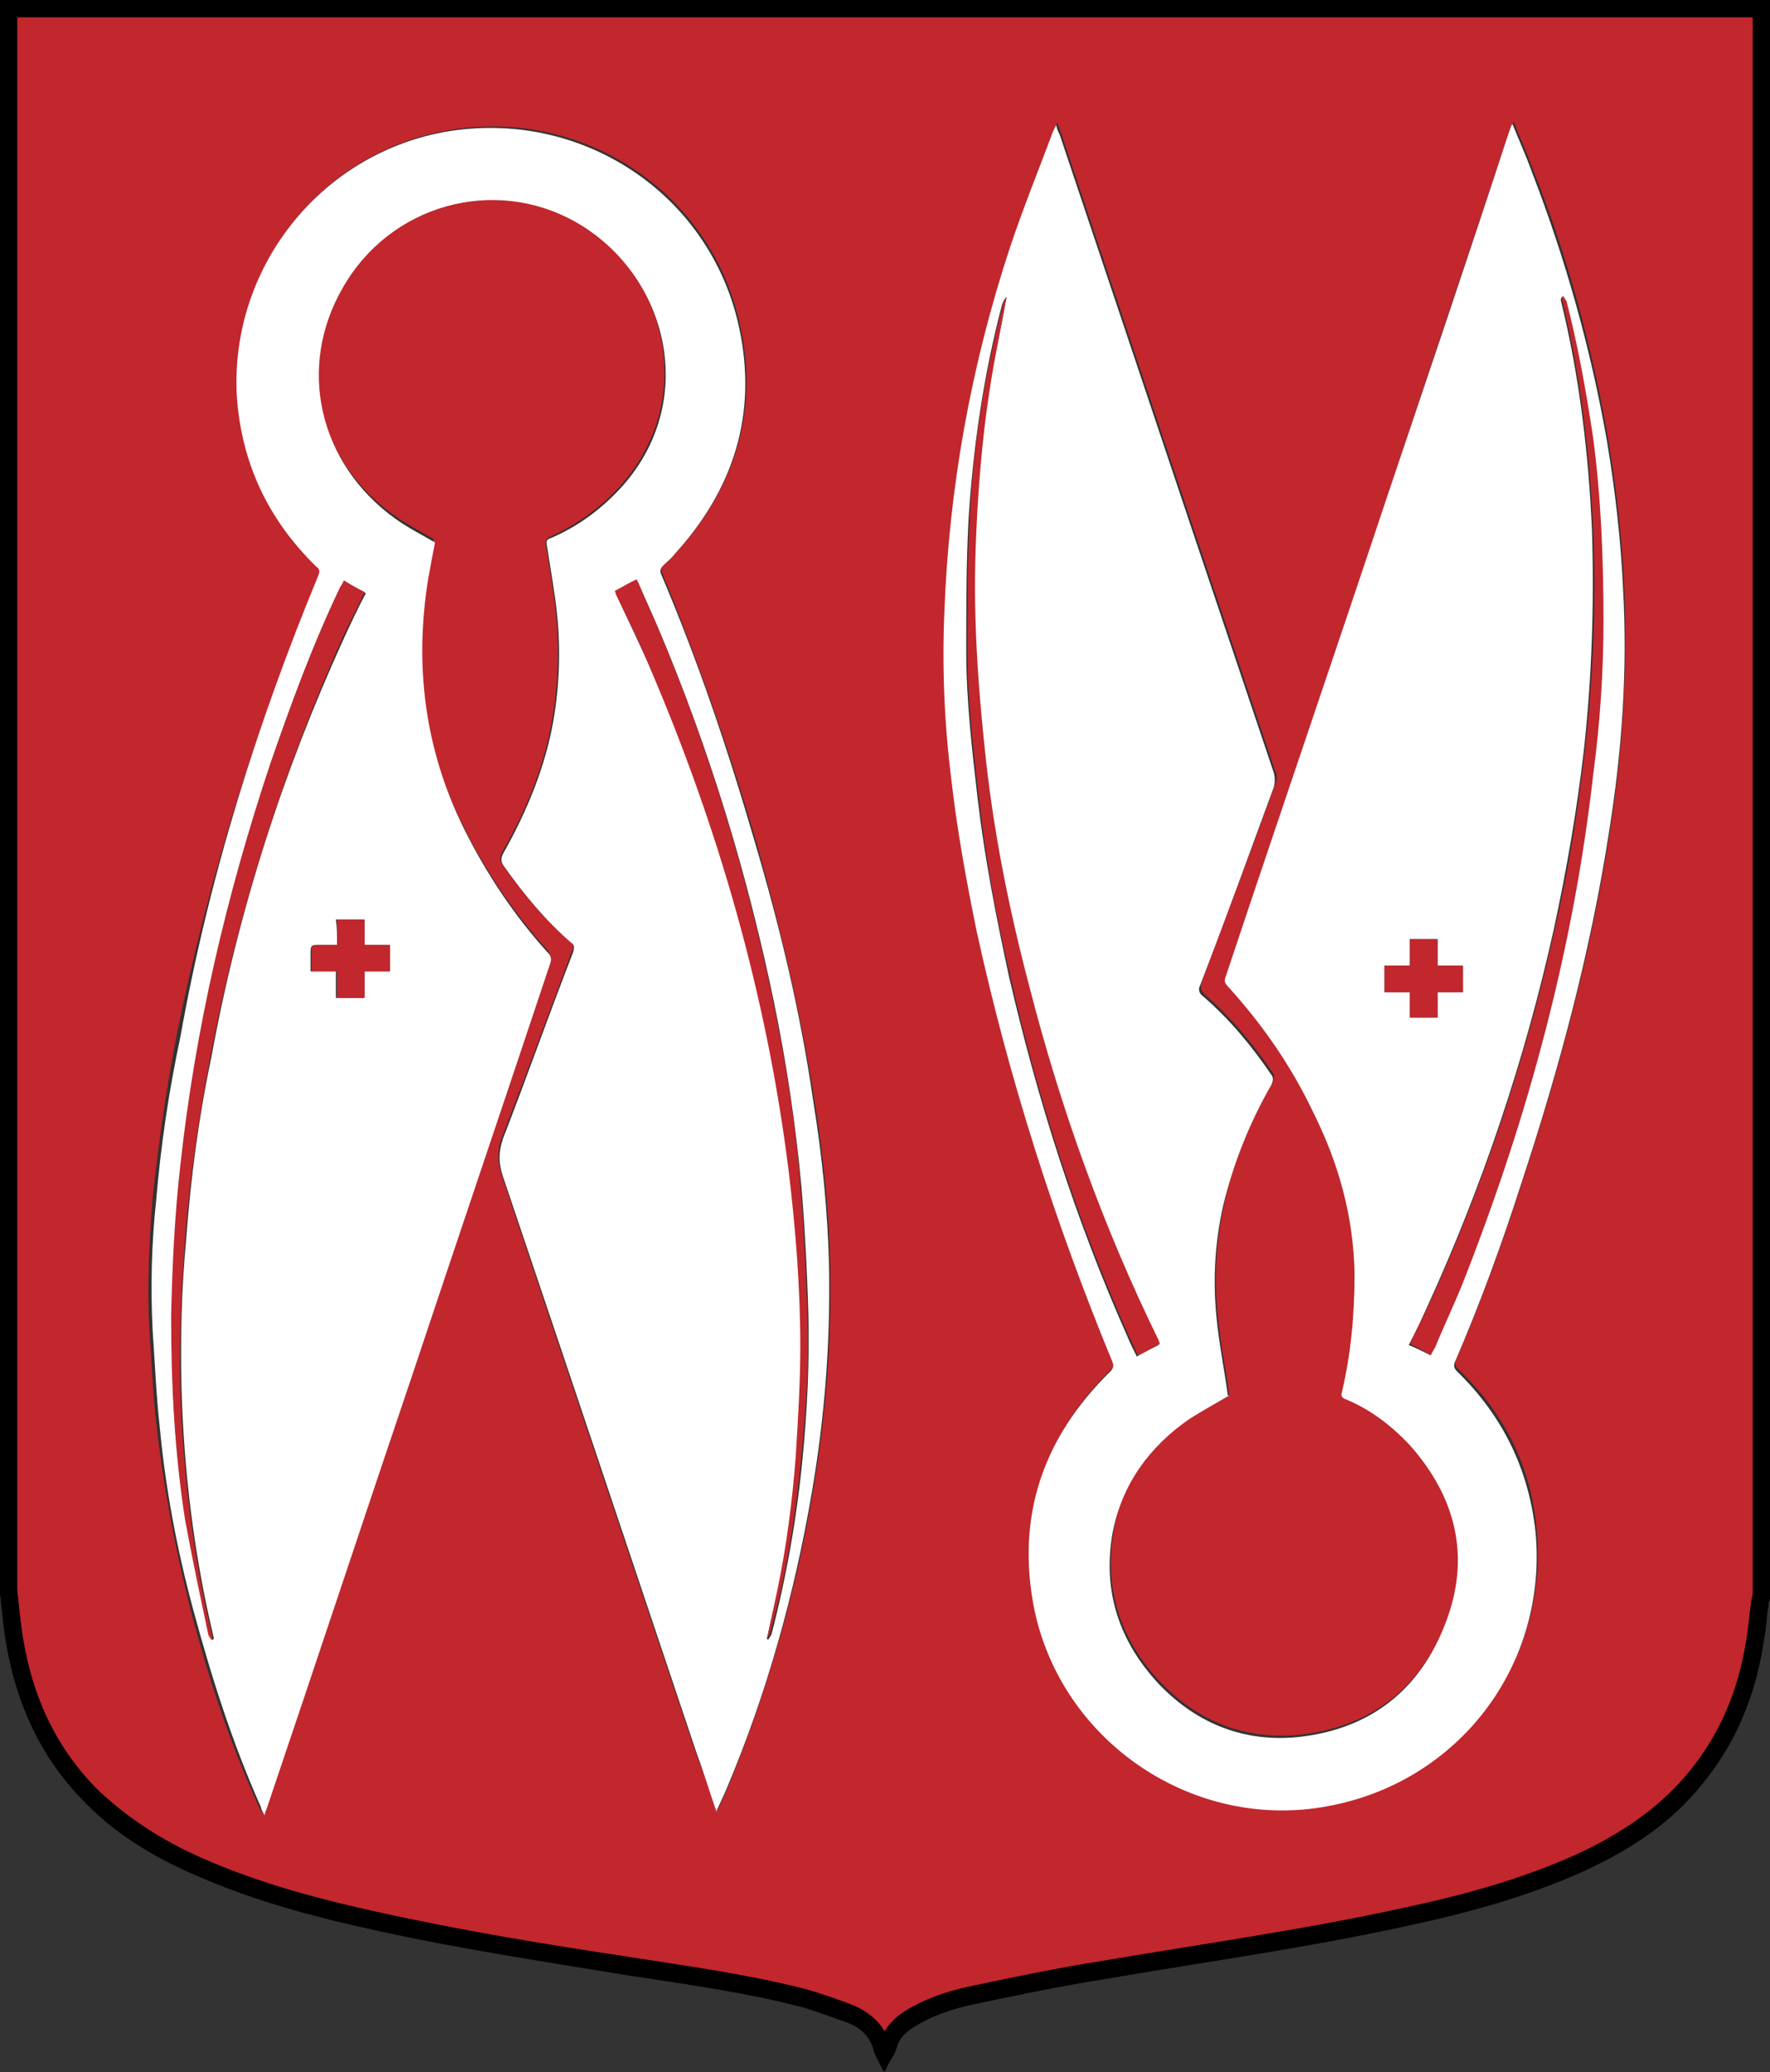
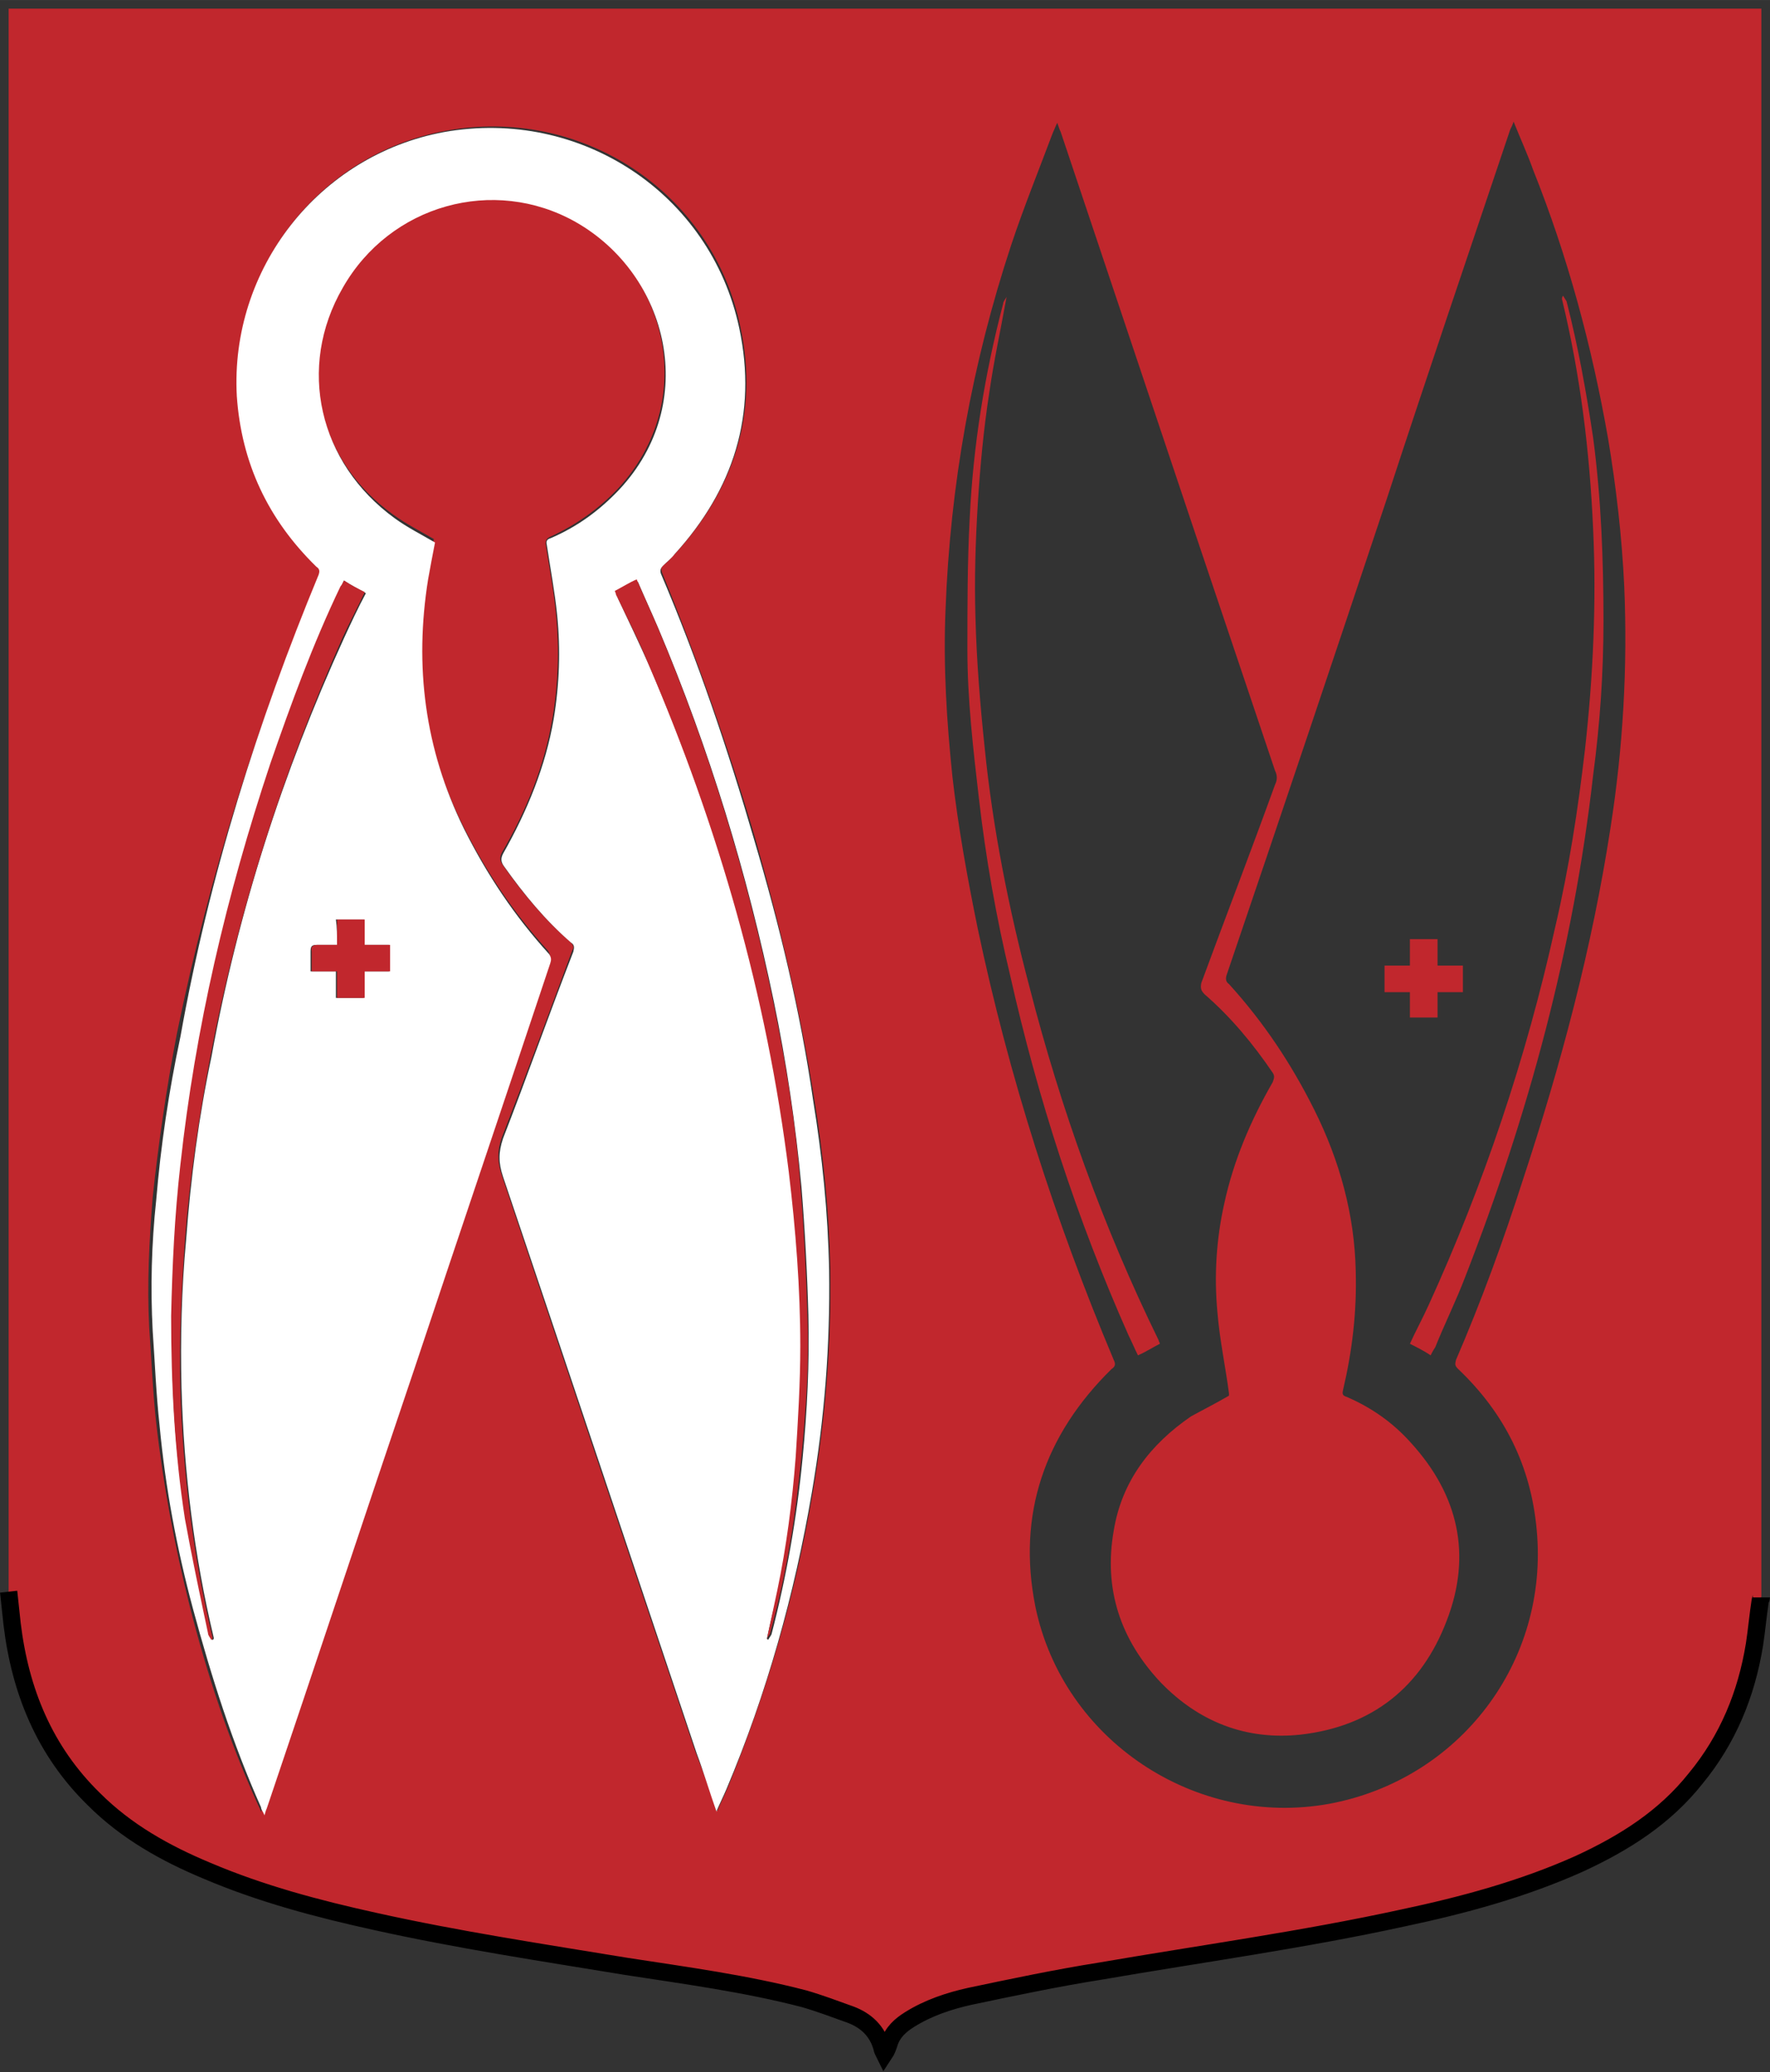
<svg xmlns="http://www.w3.org/2000/svg" xmlns:ns1="http://www.inkscape.org/namespaces/inkscape" xmlns:ns2="http://sodipodi.sourceforge.net/DTD/sodipodi-0.dtd" id="Lager_1" enable-background="new 0 0 161.6 184.3" height="179.73" viewBox="0,0,153.6,179.727" width="153.6" xml:space="preserve" ns1:version="1.0 (4035a4fb49, 2020-05-01)" ns2:docname="Borås_kommunvapen_-_Riksarkivet_Sverige-vector.svg">
  <rect x="0" y="0" width="153.6" height="179.727" fill="#333333" stroke="none" />
  <ns2:namedview ns1:current-layer="Lager_1" ns1:window-maximized="1" ns1:window-y="-8" ns1:window-x="-8" ns1:cy="110.33291" ns1:cx="73.634061" ns1:zoom="2.9772917" fit-margin-bottom="0" fit-margin-right="0" fit-margin-left="0" fit-margin-top="0" showgrid="false" ns1:window-height="1017" ns1:window-width="1920" ns1:pageshadow="2" ns1:pageopacity="0" guidetolerance="10" gridtolerance="10" objecttolerance="10" borderopacity="1" bordercolor="#666666" pagecolor="#ffffff" />
  <g id="g3476" transform="translate(-3.35 -4.05)">
    <path id="path2800" d="m4.1 142.1c0-45.8 0-91.5 0-137.3h152.1v137.7c0 .1-.1.2-.1.3-.2 1.3-.2 2.5-.5 3.8-.7 4.3-2.3 8.2-5.1 11.6-2.7 3.3-6.2 5.6-10.1 7.4-4.9 2.2-10.1 3.6-15.3 4.7-8.7 1.9-17.4 3.1-26.2 4.6-3.8.6-7.6 1.4-11.4 2.2-1.8.4-3.6 1-5.2 2-.8.5-1.5 1.2-1.8 2.1-.1.3-.2.5-.4.9-.1-.2-.2-.4-.2-.5-.4-1.4-1.4-2.3-2.7-2.9-1.3-.5-2.7-1-4.1-1.4-5.1-1.3-10.3-2-15.4-2.8-7.3-1.1-14.6-2.3-21.8-3.9-5-1.1-9.9-2.4-14.6-4.4-3.6-1.5-6.9-3.5-9.8-6.2-4.3-4.2-6.4-9.4-7.1-15.2-.1-.8-.2-1.7-.3-2.7zm0-137.3h152.1m-90.7 156.3h.1c.3-.7.6-1.3.9-2 3.4-8.3 5.9-16.8 7.4-25.7 1.1-6.4 1.6-12.8 1.5-19.3-.1-5-.6-9.9-1.4-14.8-1.2-7.6-3-15.1-5.1-22.5-2.3-7.8-5-15.5-8.1-23.1-.1-.3-.1-.5.2-.7.4-.3.7-.7 1-1 5.1-5.6 7.2-12.2 5.6-19.6-2.4-11.7-13.8-19.2-25.6-17-10.9 2-18.6 11.8-18 22.9.3 5.8 2.7 10.8 6.9 14.8.2.2.3.4.2.7-5.4 12.9-9.6 26.2-12.4 39.9-.9 4.7-1.6 9.5-2.1 14.2-.3 3.8-.5 7.5-.3 11.3.2 2.7.3 5.5.6 8.2.6 5.4 1.6 10.7 2.9 15.9 1.5 5.9 3.4 11.7 5.9 17.2.1.2.2.4.3.7.1-.3.2-.5.2-.6 4.3-12.7 8.5-25.4 12.8-38.1 4.1-11.7 8-23.4 12-35.2.1-.3.1-.5-.1-.8-3-3.3-5.4-6.9-7.4-10.9-3.4-6.8-4.3-14-3.1-21.6.2-1.1.4-2.2.6-3.2-1.2-.7-2.4-1.3-3.5-2.1-6.6-4.7-8.5-13-4.5-19.9 4.1-7.2 13.1-9.7 20.2-5.7 8.1 4.6 10.8 15.7 3.8 23.3-1.7 1.8-3.7 3.2-5.9 4.2-.2.1-.4.2-.4.6.3 2 .7 4 .9 6.1.3 3 .2 6-.3 9-.7 4.2-2.3 8.1-4.4 11.7-.2.4-.2.7.1 1.1 1.7 2.4 3.6 4.7 5.8 6.6.3.3.4.5.2.8-2 5.4-4 10.8-6.1 16.2-.4 1.1-.4 2.1 0 3.3 5.6 16.7 11.2 33.4 16.8 50 .7 1.8 1.3 3.4 1.8 5.1zm44.5-36s0-.1 0-.2c-.3-2.3-.8-4.6-1-7-.3-3.2-.1-6.4.6-9.5.8-3.7 2.3-7.2 4.2-10.5.1-.3.2-.5 0-.8-1.7-2.5-3.6-4.8-5.9-6.8-.3-.3-.4-.5-.3-1 2.1-5.7 4.3-11.4 6.4-17.2.2-.4.2-.8 0-1.2-2.3-6.8-4.6-13.7-6.9-20.5-3.9-11.6-7.8-23.3-11.7-34.9-.1-.2-.2-.5-.3-.8-.2.4-.3.7-.4.9-1.2 3.2-2.5 6.4-3.6 9.7-3.4 10.3-5.3 20.8-5.7 31.7-.2 4.8.1 9.6.6 14.4.5 4.4 1.3 8.8 2.2 13.2 2.7 12.8 6.7 25.3 11.8 37.4.2.4.1.6-.2.8-5.8 5.7-8.2 12.6-6.6 20.6 2.4 11.6 13.9 19.2 25.5 17.1 11.3-2.1 19.1-12.3 18-23.8-.5-5.5-2.8-10.1-6.8-13.9-.3-.3-.3-.4-.2-.8 2.2-5.1 4.1-10.3 5.8-15.6 3.3-10 6-20.1 7.6-30.5 1.1-7 1.5-14 1.2-21-.2-4.3-.7-8.6-1.4-12.8-1.4-8-3.5-15.8-6.5-23.3-.5-1.4-1.1-2.7-1.7-4.2-.1.3-.2.5-.3.7-3.6 10.7-7.2 21.3-10.7 32-4.6 13.8-9.2 27.5-13.9 41.3-.1.3-.1.6.2.8 3 3.3 5.4 6.9 7.4 10.9 2.2 4.4 3.5 9.1 3.6 14 .1 3.5-.3 6.9-1.1 10.3-.1.4 0 .5.3.6 2.1.9 4 2.2 5.6 4 4.1 4.5 5.3 9.7 3.1 15.4-2.2 5.8-6.5 9.2-12.7 9.9-4.7.5-8.8-1.1-12.1-4.5-3.5-3.7-5-8.1-4.1-13.2.7-4.3 3.2-7.5 6.7-9.9.9-.5 2.1-1.1 3.3-1.8z" fill="#c1272d" />
    <path id="path2804" d="m65.5 161.1c-.6-1.7-1.1-3.4-1.7-5-5.6-16.7-11.2-33.4-16.8-50-.4-1.2-.4-2.1 0-3.3 2.1-5.4 4-10.8 6.1-16.2.1-.4.1-.6-.2-.8-2.2-1.9-4.1-4.2-5.8-6.6-.3-.4-.3-.7-.1-1.1 2.1-3.7 3.7-7.6 4.4-11.7.5-3 .6-6 .3-9-.2-2-.6-4.1-.9-6.1-.1-.4.1-.5.4-.6 2.3-1 4.2-2.4 5.9-4.2 7-7.5 4.3-18.6-3.8-23.2-7.1-4-16.1-1.5-20.2 5.7-4 6.9-2.1 15.2 4.5 20 1.1.8 2.3 1.4 3.5 2.1-.2 1-.4 2.1-.6 3.2-1.2 7.5-.3 14.7 3.1 21.6 2 4 4.4 7.6 7.4 10.9.2.3.2.5.1.8-3.9 11.7-7.9 23.5-11.8 35.2-4.3 12.7-8.5 25.4-12.8 38.1-.1.2-.1.3-.2.6-.1-.3-.3-.5-.3-.7-2.5-5.6-4.3-11.3-5.9-17.2-1.4-5.2-2.4-10.5-2.9-15.9-.3-2.7-.4-5.4-.6-8.2-.2-3.8-.1-7.6.3-11.3.4-4.8 1.1-9.5 2.1-14.2 2.5-14 6.7-27.3 12-40.1.1-.3.1-.5-.2-.7-4.2-4.1-6.5-9-6.9-14.8-.6-11 7.1-20.9 18-22.9 11.8-2.1 23.1 5.3 25.6 17 1.6 7.5-.5 14-5.6 19.6-.3.4-.7.7-1 1-.2.2-.3.4-.2.7 3.2 7.5 5.8 15.2 8.1 23.1 2.2 7.4 4 14.9 5.1 22.5.8 4.9 1.3 9.8 1.4 14.8.1 6.5-.4 12.9-1.5 19.3-1.5 8.8-3.9 17.4-7.4 25.7-.3.7-.6 1.3-.9 2 .1-.1.1-.1 0-.1zm-32.3-106.7c-.1.2-.2.4-.2.5-2.3 5-4.3 10.2-6.1 15.4-3.8 11.3-6.5 22.9-7.8 34.8-.5 4.4-.8 8.7-.8 13.1-.1 5.9.2 11.8 1.2 17.6.5 3.3 1.3 6.6 2 9.9 0 .2.2.4.3.6.1-.1.1-.1.1-.2-1.7-7.1-2.6-14.4-2.8-21.7-.1-4.3 0-8.5.4-12.8.4-5.4 1.1-10.7 2.2-15.9 2.3-12.6 6.2-24.7 11.5-36.3.6-1.3 1.2-2.6 1.9-3.9-.7-.4-1.3-.7-1.9-1.1zm36.7 91.8s.1 0 .1.1c.1-.2.2-.3.3-.5 1.3-5 2.2-10.1 2.7-15.3.4-4.1.6-8.2.5-12.4-.1-3.7-.3-7.4-.6-11.1-.5-5.4-1.3-10.8-2.4-16.1-2.3-11.1-5.6-21.9-10-32.3-.6-1.4-1.2-2.7-1.8-4.1-.7.4-1.3.7-1.9 1 .1.2.1.3.2.5.9 1.9 1.8 3.8 2.7 5.8 6.1 14.1 10.3 28.8 12.2 44.1.6 5 1 10 1 15.1 0 3.2-.2 6.4-.4 9.6-.2 3.9-.8 7.8-1.6 11.6-.4 1.2-.7 2.6-1 4zm-37.3-60.2c-.6 0-1.1 0-1.7 0-.5 0-.6.1-.6.6v.8.9h2.2v2.3h2.4c0-.8 0-1.5 0-2.3h2.2c0-.8 0-1.5 0-2.3-.7 0-1.4 0-2.2 0 0-.8 0-1.5 0-2.2-.8 0-1.6 0-2.4 0 .1.7.1 1.4.1 2.2z" fill="#fff" />
-     <path id="path2806" d="m110 125.1c-1.2.7-2.3 1.3-3.4 2-3.5 2.4-5.9 5.7-6.7 9.9-.9 5.1.6 9.5 4.1 13.2 3.3 3.4 7.4 5 12.1 4.5 6.2-.7 10.5-4.1 12.7-9.9 2.2-5.7.9-10.9-3.1-15.4-1.6-1.7-3.4-3.1-5.6-4-.3-.1-.4-.3-.3-.6.8-3.4 1.1-6.8 1.1-10.3-.1-5-1.4-9.6-3.6-14-1.9-4-4.4-7.6-7.4-10.9-.3-.3-.3-.5-.2-.8 4.6-13.8 9.3-27.5 13.9-41.3 3.6-10.7 7.2-21.3 10.7-32 .1-.2.1-.4.3-.7.6 1.5 1.2 2.8 1.7 4.2 2.9 7.5 5.1 15.3 6.5 23.3.7 4.2 1.2 8.5 1.4 12.8.4 7.1-.1 14.1-1.2 21-1.6 10.4-4.3 20.5-7.6 30.5-1.7 5.3-3.6 10.5-5.8 15.6-.1.3-.1.5.2.8 3.9 3.8 6.2 8.4 6.8 13.9 1.1 11.5-6.6 21.7-18 23.8-11.6 2.2-23.1-5.5-25.5-17.1-1.6-8.1.8-14.9 6.6-20.6.3-.3.3-.5.2-.8-5-12.1-9-24.6-11.8-37.4-.9-4.4-1.7-8.8-2.2-13.2-.6-4.8-.8-9.6-.6-14.4.4-10.8 2.3-21.4 5.7-31.7 1.1-3.3 2.4-6.5 3.6-9.7.1-.3.2-.5.4-.9.1.4.2.6.3.8 3.9 11.6 7.8 23.3 11.7 34.9 2.3 6.8 4.6 13.7 6.9 20.5.1.4.1.8 0 1.2-2.1 5.7-4.2 11.5-6.4 17.2-.2.4-.1.7.3 1 2.3 2 4.2 4.3 5.9 6.8.2.3.1.5 0 .8-1.9 3.3-3.3 6.8-4.2 10.5-.7 3.1-.9 6.3-.6 9.5.2 2.3.7 4.7 1 7 0-.1.1 0 .1 0zm-19.3-95.3c-.2.2-.3.4-.4.7-1.6 6.1-2.5 12.3-2.9 18.6-.2 3.8-.2 7.6-.2 11.4 0 4.3.5 8.6 1 12.9.6 5.1 1.6 10.2 2.7 15.3 2.5 10.8 5.8 21.2 10.3 31.3.2.5.5 1.1.8 1.7.7-.4 1.3-.7 1.9-1-.1-.1-.1-.2-.1-.3-4.8-9.8-8.5-20-11.2-30.6-1.8-6.8-3.2-13.8-3.9-20.8-.4-3.8-.7-7.5-.8-11.3-.1-3.3 0-6.5.2-9.8.2-3.2.6-6.5 1-9.7.5-2.9 1.1-5.6 1.6-8.4zm36.8 91.8c.1-.2.2-.4.3-.6.9-2 1.8-4.1 2.6-6.1 5.6-14 9.4-28.5 11.1-43.5.5-4.4.8-8.9.9-13.4.1-5.3-.2-10.6-.9-15.9-.5-4-1.3-7.9-2.3-11.8 0-.2-.2-.4-.3-.5-.1.1-.1.2-.1.3 1.6 6.5 2.4 13.2 2.7 19.9.2 6.4 0 12.7-.7 19.1-.6 5.2-1.5 10.4-2.6 15.5-2.5 11.3-6.2 22.3-11 32.8-.5 1.1-1 2.2-1.6 3.3.7.3 1.3.6 1.9.9zm-4-31.5h2.2v2.2h2.4c0-.8 0-1.5 0-2.2h2.2c0-.8 0-1.5 0-2.3-.7 0-1.4 0-2.2 0 0-.8 0-1.5 0-2.3-.9 0-1.6 0-2.4 0v2.3c-.8 0-1.5 0-2.2 0z" fill="#fff" />
    <path id="path2808" d="m33.2 54.4c.6.4 1.2.7 1.8 1-.6 1.3-1.3 2.6-1.9 3.9-5.2 11.7-9.1 23.8-11.5 36.4-1 5.3-1.8 10.6-2.2 15.9-.3 4.3-.5 8.5-.4 12.8.2 7.3 1.1 14.6 2.8 21.7 0 0 0 .1-.1.2-.1-.2-.3-.4-.3-.6-.7-3.3-1.4-6.6-2-9.9-.9-5.8-1.2-11.7-1.2-17.6.1-4.4.3-8.7.8-13.1 1.3-11.9 4-23.4 7.8-34.8 1.8-5.2 3.7-10.4 6.1-15.4.1-.1.2-.3.3-.5z" fill="#c1272d" />
    <path id="path2810" d="m69.9 146.2c.3-1.4.6-2.8.9-4.2.8-3.8 1.3-7.7 1.6-11.6.2-3.2.4-6.4.4-9.6 0-5-.4-10.1-1-15.1-1.9-15.3-6.1-29.9-12.2-44.1-.8-2-1.8-3.9-2.7-5.8-.1-.1-.1-.3-.2-.5.6-.3 1.2-.7 1.9-1 .6 1.4 1.2 2.7 1.8 4.1 4.4 10.4 7.7 21.2 10 32.3 1.1 5.3 2 10.7 2.4 16.1.3 3.7.5 7.4.6 11.1.2 4.1-.1 8.3-.5 12.4-.5 5.2-1.3 10.3-2.7 15.3 0 .2-.2.4-.3.5.1.1 0 .1 0 .1z" fill="#c1272d" />
    <path id="path2812" d="m32.6 86c0-.8 0-1.5 0-2.2h2.4v2.2h2.2v2.3c-.7 0-1.4 0-2.2 0v2.3c-.8 0-1.6 0-2.4 0 0-.7 0-1.5 0-2.3-.7 0-1.4 0-2.2 0 0-.3 0-.6 0-.9s0-.5 0-.8c-.1-.5.1-.6.6-.6z" fill="#c1272d" />
    <path id="path2814" d="m90.7 29.8c-.5 2.8-1.1 5.5-1.5 8.3-.5 3.2-.8 6.5-1 9.7-.2 3.3-.3 6.5-.2 9.8.1 3.8.4 7.5.8 11.3.7 7 2.1 14 3.9 20.8 2.7 10.5 6.4 20.8 11.2 30.6 0 .1.1.2.1.3-.6.3-1.2.7-1.9 1-.3-.6-.5-1.1-.8-1.7-4.5-10.1-7.9-20.6-10.3-31.3-1.2-5-2.1-10.1-2.7-15.3-.5-4.3-1-8.6-1-12.9 0-3.8 0-7.6.2-11.4.3-6.3 1.3-12.5 2.9-18.6 0-.2.2-.4.3-.6z" fill="#c1272d" />
    <path id="path2816" d="m127.5 121.6c-.6-.4-1.2-.7-1.8-1 .5-1.1 1.1-2.2 1.6-3.3 4.8-10.5 8.5-21.5 11-32.8 1.2-5.1 2-10.3 2.6-15.5.7-6.3 1-12.7.7-19.1-.3-6.7-1.1-13.3-2.7-19.9 0-.1 0-.2.1-.3.1.2.2.3.3.5 1 3.9 1.7 7.8 2.3 11.8.7 5.3.9 10.6.9 15.9 0 4.5-.3 8.9-.9 13.4-1.7 15-5.6 29.4-11.1 43.5-.8 2.1-1.8 4.1-2.6 6.1-.2.3-.3.5-.4.7z" fill="#c1272d" />
    <path id="path2818" d="m123.5 90.1c0-.8 0-1.5 0-2.3h2.2c0-.8 0-1.5 0-2.3h2.4v2.3h2.2v2.3c-.7 0-1.4 0-2.2 0v2.2c-.8 0-1.6 0-2.4 0 0-.7 0-1.4 0-2.2-.8 0-1.5 0-2.2 0z" fill="#c1272d" />
-     <path id="path2824" d="m4.1 142.1c0-45.8 0-91.5 0-137.3h152.1v137.7c0 .1-.1.2-.1.3-.2 1.3-.2 2.5-.5 3.8-.7 4.3-2.3 8.2-5.1 11.6-2.7 3.3-6.2 5.6-10.1 7.4-4.9 2.2-10.1 3.6-15.3 4.7-8.7 1.9-17.4 3.1-26.2 4.6-3.8.6-7.6 1.4-11.4 2.2-1.8.4-3.6 1-5.2 2-.8.5-1.5 1.2-1.8 2.1-.1.3-.2.5-.4.9-.1-.2-.2-.4-.2-.5-.4-1.4-1.4-2.3-2.7-2.9-1.3-.5-2.7-1-4.1-1.4-5.1-1.3-10.3-2-15.4-2.8-7.3-1.1-14.6-2.3-21.8-3.9-5-1.1-9.9-2.4-14.6-4.4-3.6-1.5-6.9-3.5-9.8-6.2-4.3-4.2-6.4-9.4-7.1-15.2-.1-.8-.2-1.7-.3-2.7zm0-137.3h152.1" fill="none" stroke="#000" stroke-width="1.5" />
    <path id="path2826" d="m4.1 142.1c.1.9.2 1.9.3 2.8.7 5.8 2.8 11 7.1 15.2 2.8 2.8 6.2 4.7 9.8 6.2 4.7 2 9.6 3.3 14.6 4.4 7.2 1.6 14.5 2.7 21.8 3.9 5.2.8 10.4 1.5 15.4 2.8 1.4.4 2.7.9 4.1 1.4 1.3.5 2.3 1.4 2.7 2.9 0 .1.1.3.2.5.2-.3.3-.6.4-.9.3-1 1-1.6 1.8-2.1 1.6-1 3.4-1.6 5.2-2 3.8-.8 7.6-1.6 11.4-2.2 8.7-1.5 17.5-2.7 26.2-4.6 5.2-1.1 10.4-2.5 15.3-4.7 3.9-1.8 7.4-4 10.1-7.4 2.8-3.4 4.4-7.3 5.1-11.6.2-1.3.3-2.5.5-3.8 0-.1.1-.2.1-.3" fill="none" stroke="#000" stroke-width="1.5" />
  </g>
</svg>